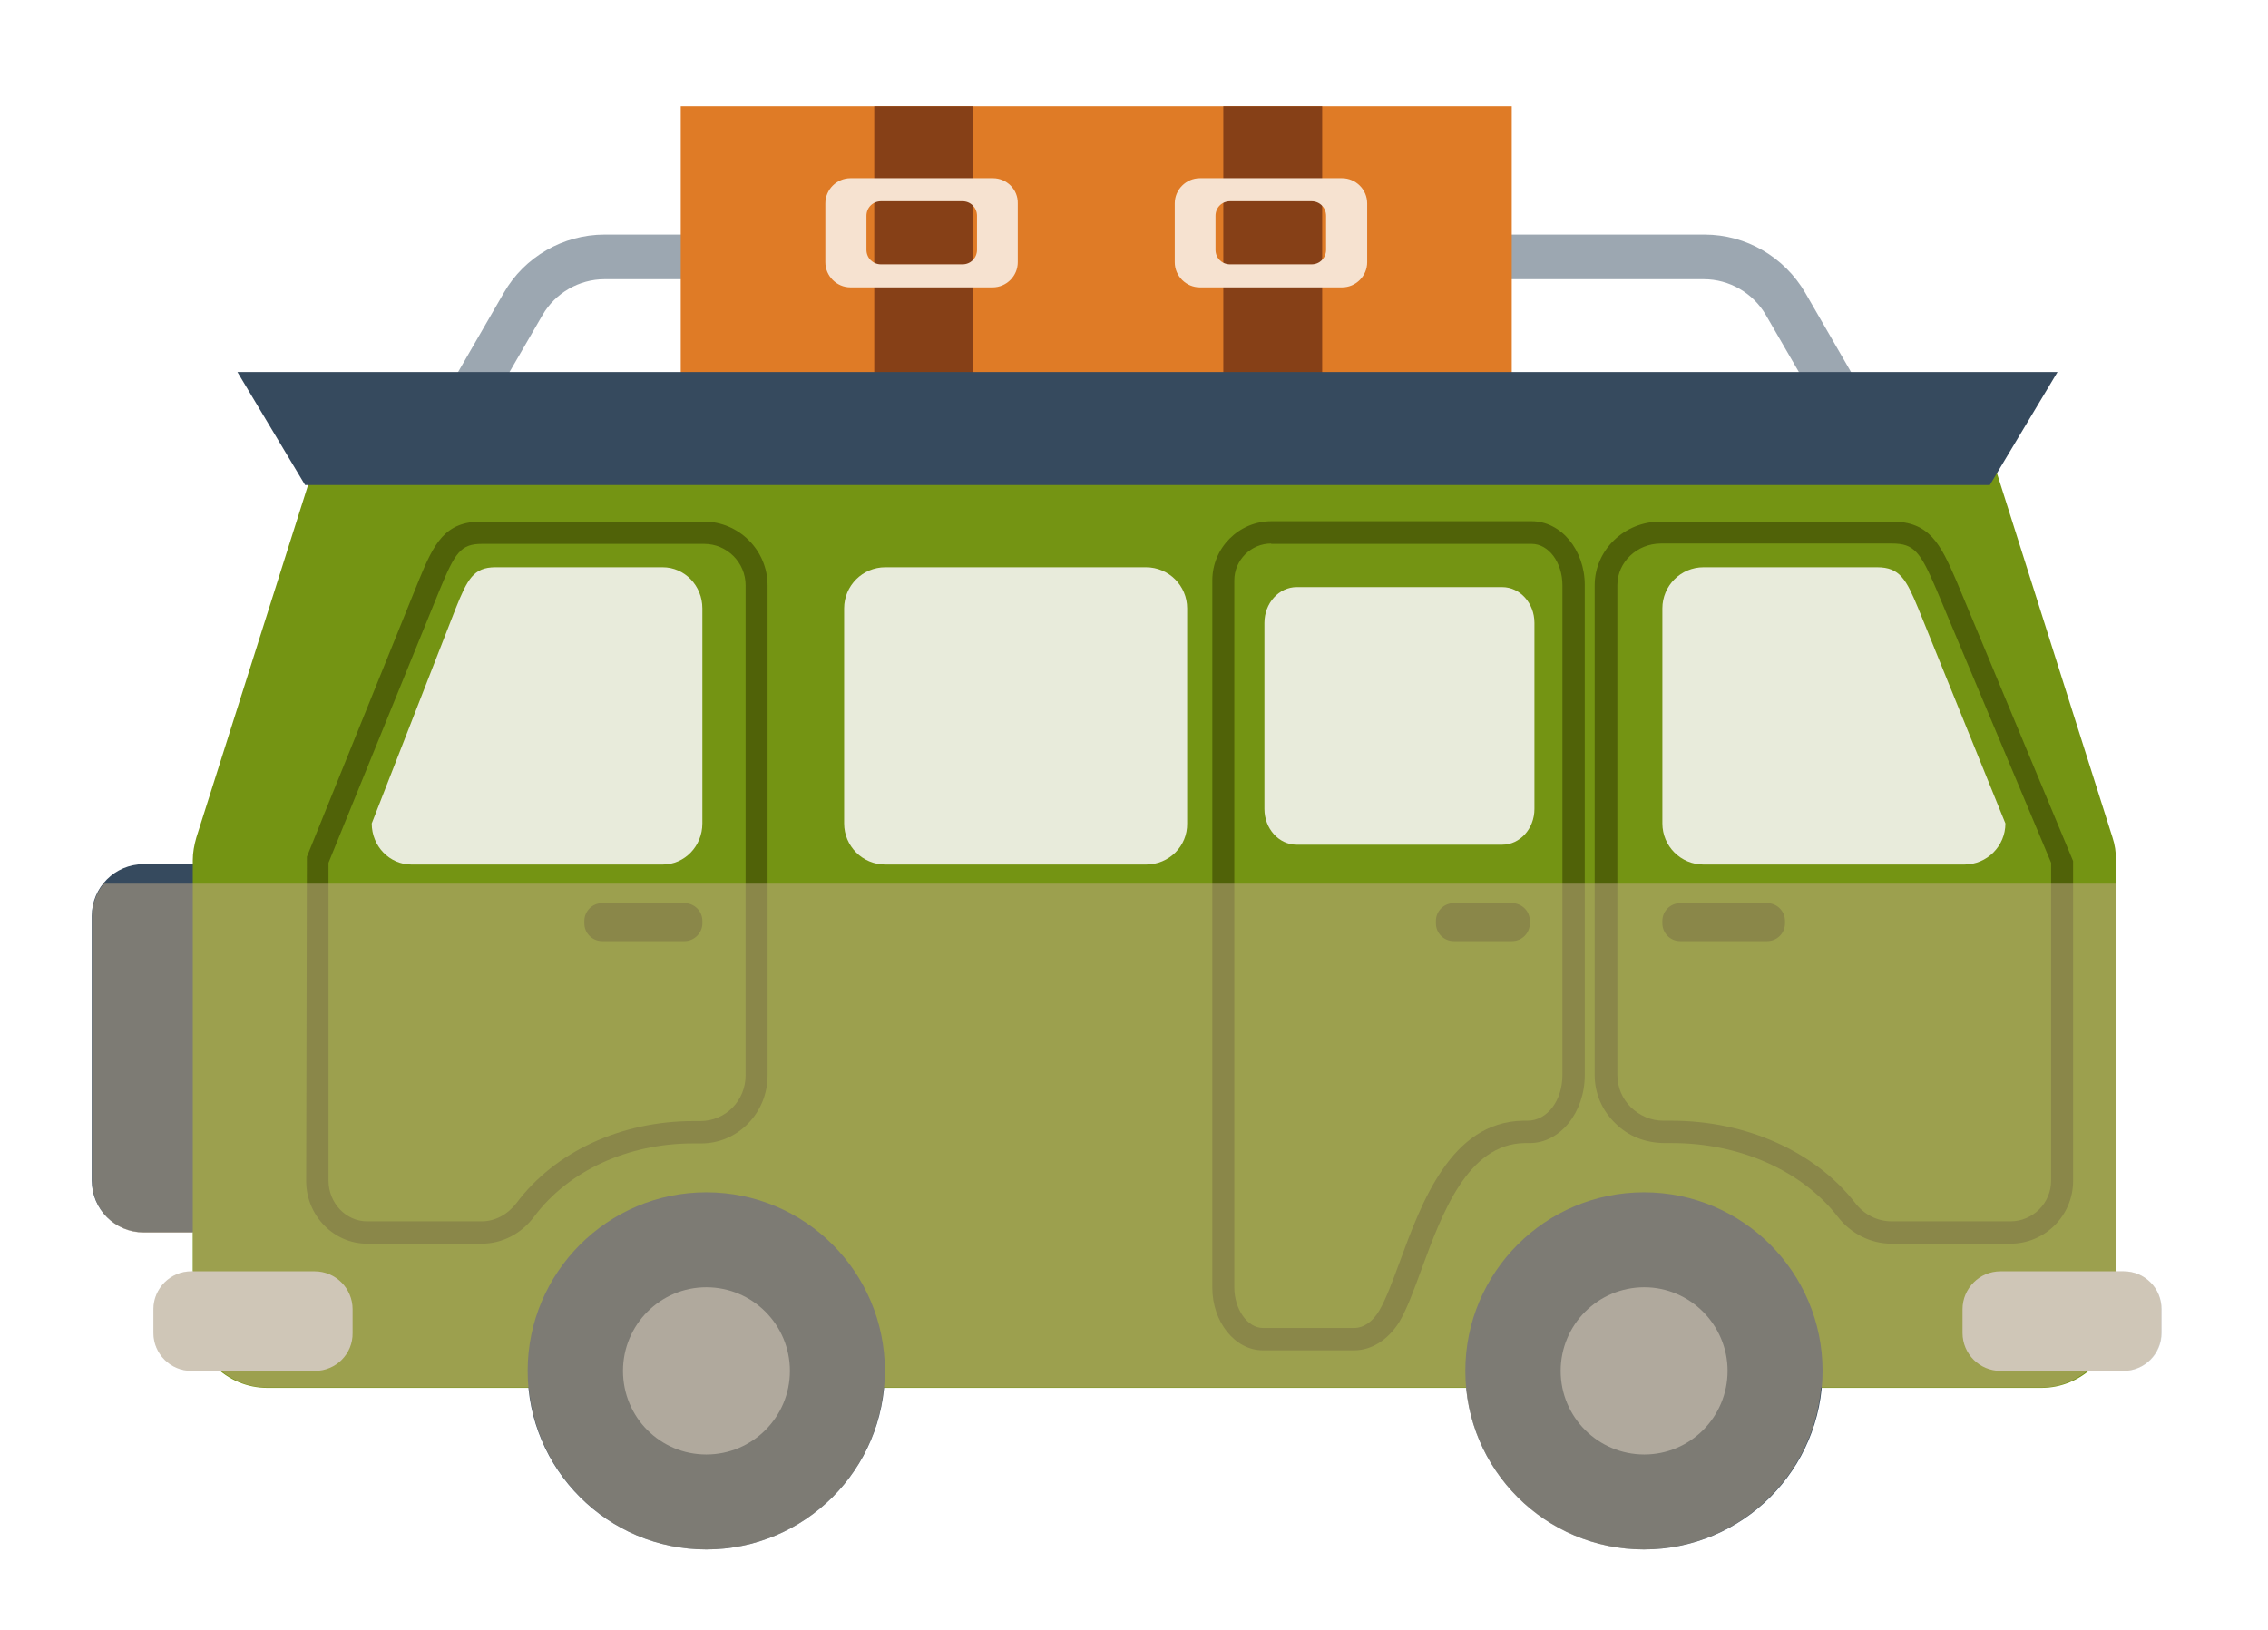
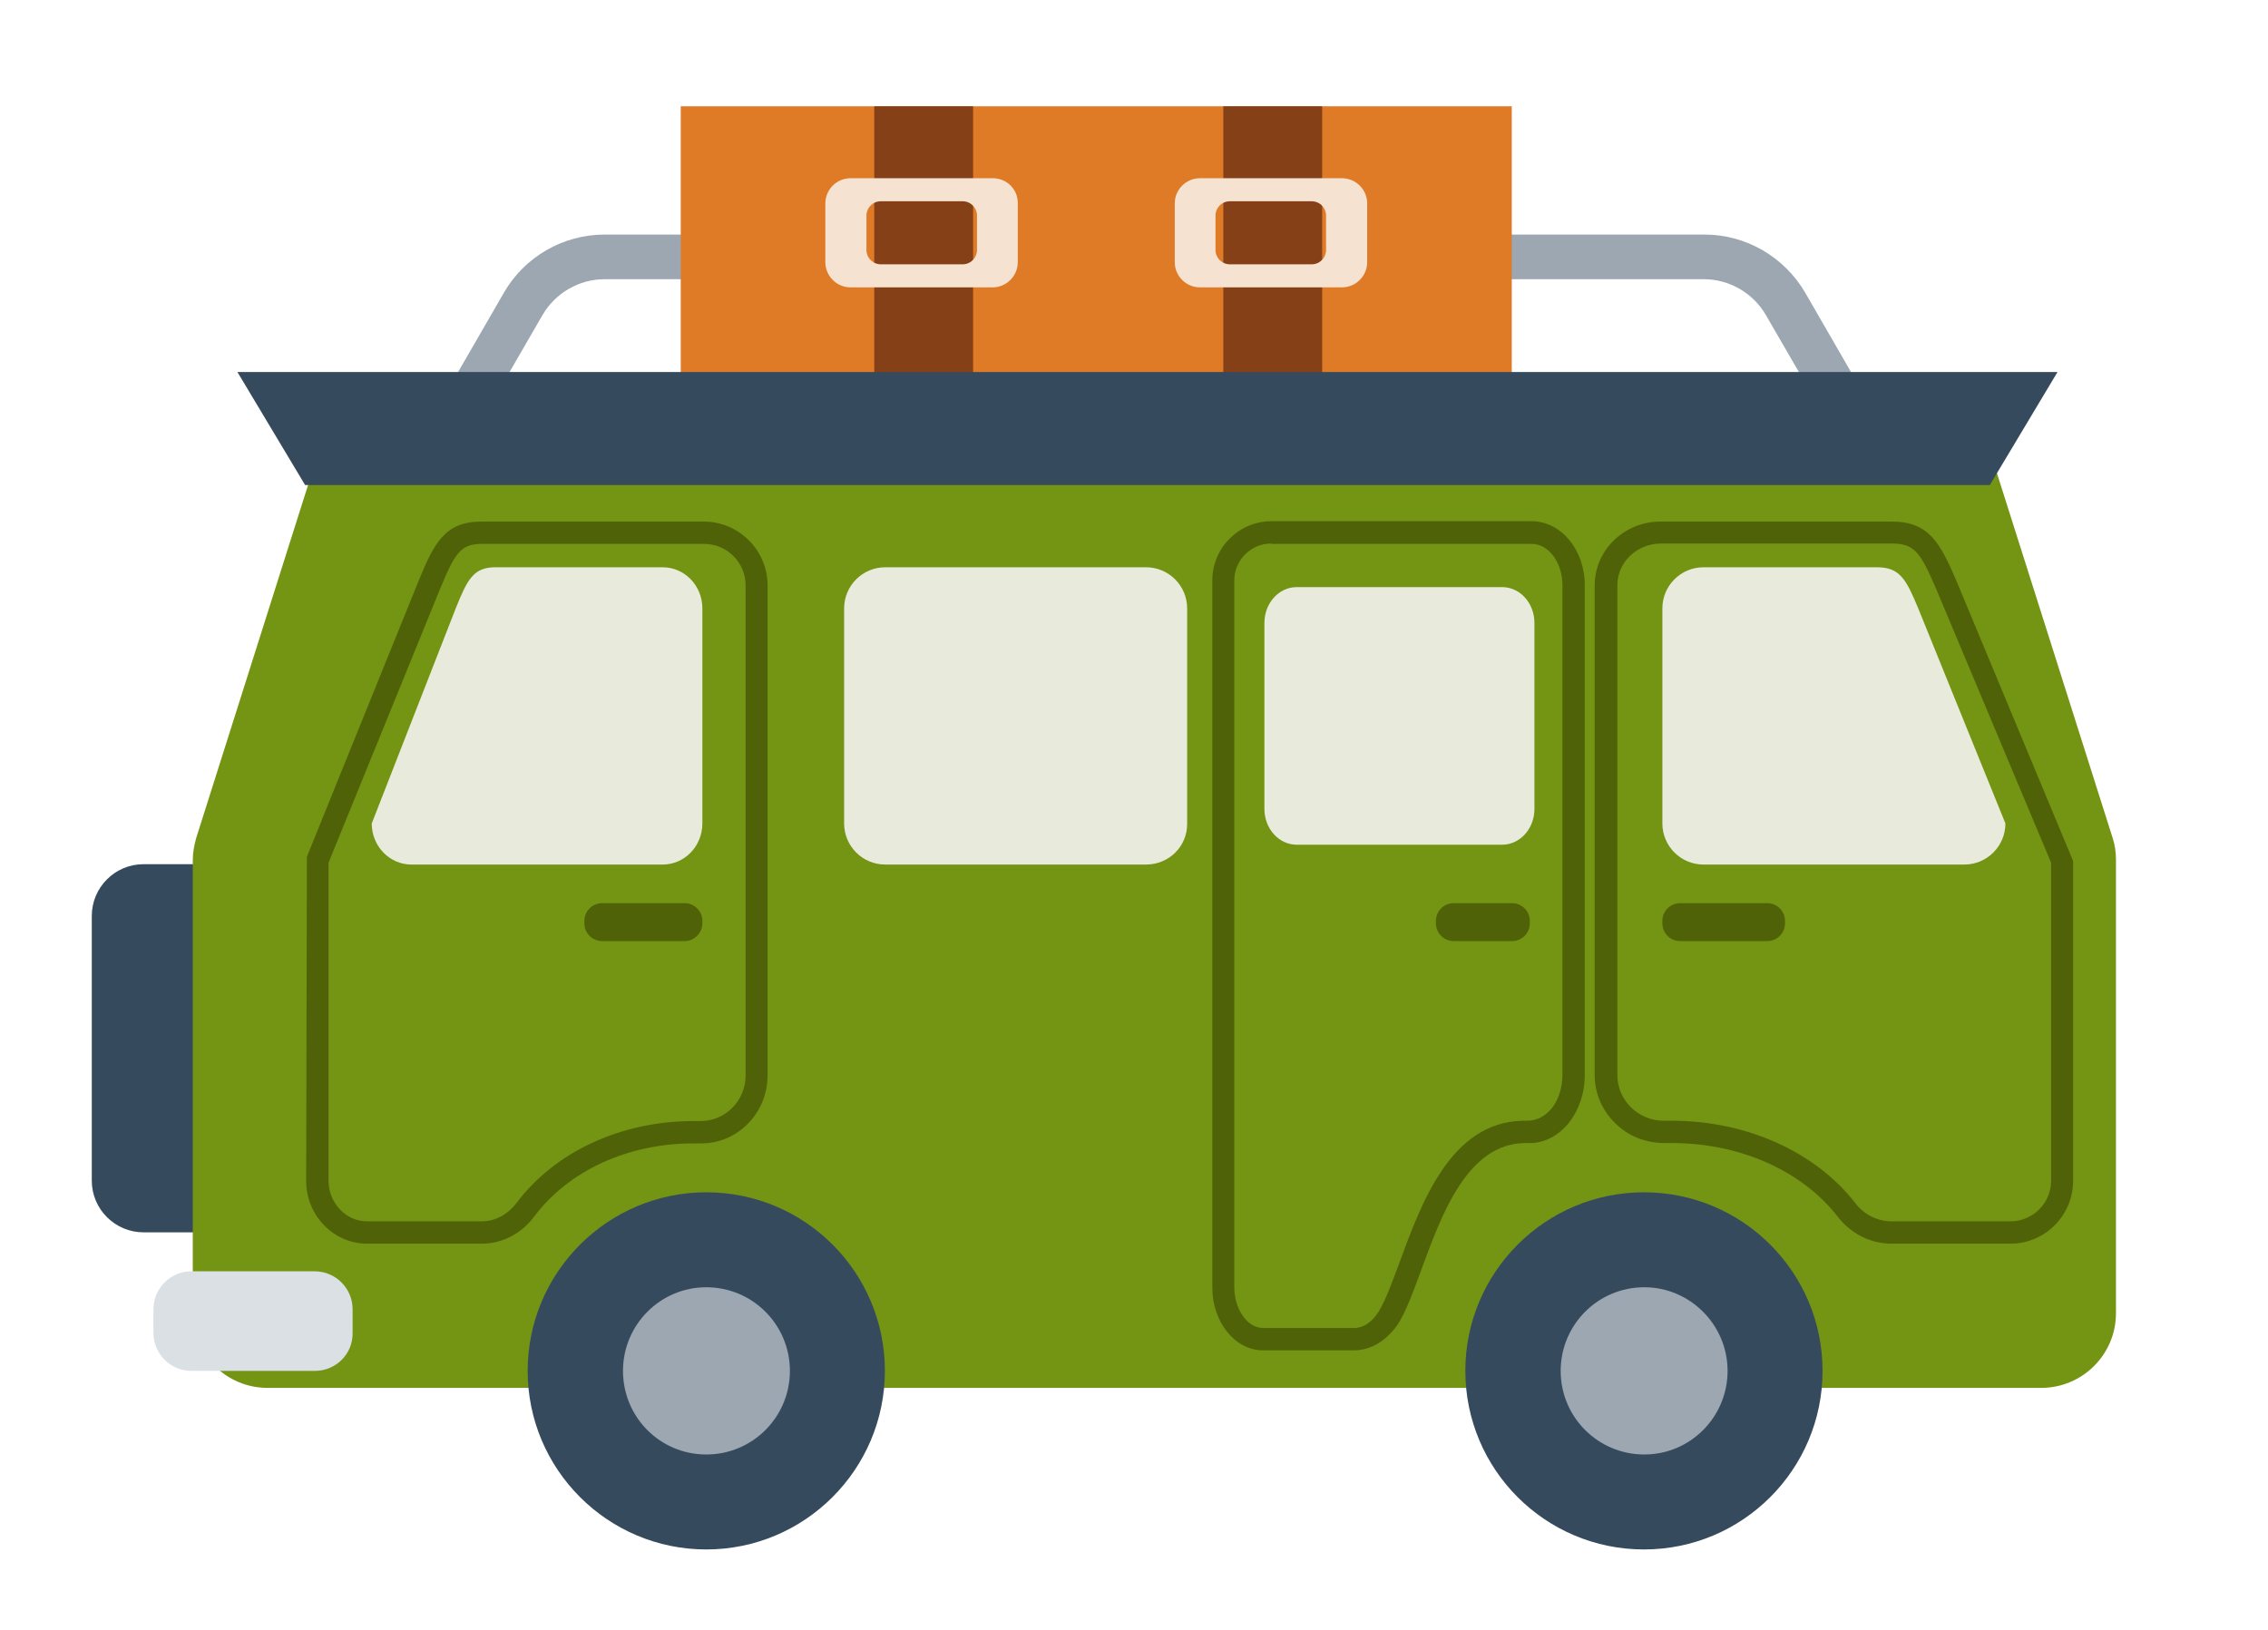
<svg xmlns="http://www.w3.org/2000/svg" version="1.1" x="0px" y="0px" viewBox="0 0 64 46" style="enable-background:new 0 0 64 46;" xml:space="preserve">
  <style type="text/css">
	.st0{display:none;}
	.st1{display:inline;}
	.st2{fill:#C4E0A8;}
	.st3{fill:#634E42;}
	.st4{fill:#61AB1B;}
	.st5{fill:#5A9F19;}
	.st6{fill:#B17F4A;}
	.st7{fill:#A9DB23;}
	.st8{fill:#A0CF21;}
	.st9{fill:#7D4E24;}
	.st10{fill:#95C11F;}
	.st11{fill:#8CB51D;}
	.st12{fill:#364A5E;}
	.st13{fill:#749413;}
	.st14{fill:#9CA7B1;}
	.st15{fill:#DBE0E4;}
	.st16{fill:#DF7B26;}
	.st17{fill:#864017;}
	.st18{fill:#F6E2D0;}
	.st19{fill:#E8EBDB;}
	.st20{fill:#506208;}
	.st21{opacity:0.5;fill:#C4AC8B;}
</style>
  <g id="Capa_1" class="st0">
    <g class="st1">
      <path class="st2" d="M29.06,39.98c-1.89-2.25-3.51-4.67-4.85-7.21l3.27,0.54c-1.76-2.09-3.22-4.37-4.39-6.76l2.52,0.41    c-2.22-2.63-3.82-5.67-4.75-8.83c-0.92,3.16-2.53,6.2-4.75,8.83l2.52-0.41c-1.16,2.39-2.63,4.67-4.38,6.76l3.27-0.54    c-1.34,2.54-2.96,4.96-4.85,7.21l6.84-1.12V44h2.71v-5.14L29.06,39.98z" />
      <path class="st2" d="M40.13,38.95c-2.38-2.82-4.4-5.87-6.09-9.06l4.11,0.67c-2.21-2.63-4.05-5.49-5.52-8.5l3.17,0.52    c-2.78-3.31-4.8-7.13-5.97-11.1c-1.15,3.97-3.17,7.79-5.97,11.1l3.17-0.52c-1.46,3-3.3,5.87-5.51,8.5l4.11-0.67    c-1.69,3.19-3.72,6.24-6.1,9.06l8.59-1.4V44h3.41v-6.46L40.13,38.95z" />
      <path class="st2" d="M58.81,39.87c-1.94-2.31-3.6-4.8-4.98-7.4l3.36,0.55c-1.81-2.15-3.31-4.49-4.51-6.94l2.59,0.42    c-2.28-2.7-3.93-5.83-4.88-9.07c-0.94,3.24-2.59,6.37-4.88,9.07l2.59-0.42c-1.2,2.45-2.7,4.8-4.5,6.94l3.36-0.55    c-1.38,2.61-3.04,5.1-4.99,7.4l7.02-1.15V44h2.79v-5.28L58.81,39.87z" />
      <path class="st2" d="M44.23,35.28c0-0.74-0.44-1.41-1.13-1.86c0.09-0.19,0.14-0.39,0.14-0.6c0-0.79-0.69-1.46-1.64-1.67    c0-0.05,0.01-0.1,0.01-0.15c0-0.78-0.76-1.43-1.75-1.54c-0.99,0.11-1.75,0.75-1.75,1.54c0,0.05,0,0.1,0.01,0.15    c-0.95,0.22-1.64,0.88-1.64,1.67c0,0.21,0.05,0.41,0.14,0.6c-0.69,0.45-1.13,1.11-1.13,1.86c0,0.68,0.37,1.29,0.96,1.73    c-0.16,0.25-0.25,0.54-0.25,0.84c0,0.04,0,0.08,0,0.12c0,0.03,0,0.06,0,0.08c0,0.98,1.34,1.99,2.91,1.81V44h1.53v-4.13    c1.56,0.18,2.91-0.83,2.91-1.81c0-0.03,0-0.06-0.01-0.08c0-0.04,0.01-0.08,0.01-0.12c0-0.3-0.09-0.58-0.26-0.84    C43.86,36.58,44.23,35.96,44.23,35.28z" />
      <g>
        <rect x="13.88" y="32.72" class="st3" width="4.41" height="11.28" />
        <path class="st4" d="M29.42,37.45l-13.33-2.18L2.76,37.45c3.08-3.65,5.71-7.6,7.9-11.73l-5.33,0.87c2.86-3.4,5.24-7.11,7.13-11     l-4.1,0.67c3.62-4.28,6.23-9.23,7.73-14.37c1.51,5.14,4.12,10.09,7.73,14.37l-4.1-0.67c1.9,3.89,4.28,7.6,7.15,11l-5.33-0.87     C23.72,29.85,26.34,33.8,29.42,37.45z" />
        <path class="st5" d="M16.09,1.89v33.39L2.76,37.45c3.08-3.65,5.71-7.6,7.9-11.73l-5.33,0.87c2.86-3.4,5.24-7.11,7.13-11     l-4.1,0.67C11.98,11.98,14.59,7.03,16.09,1.89z" />
      </g>
      <g>
        <rect x="22.91" y="35.83" class="st6" width="2.22" height="8.17" />
        <path class="st7" d="M29.83,29.25c0,6.34-3.27,7.33-5.81,7.54c-2.53-0.22-5.81-1.21-5.81-7.54c0-6.34,3.28-15.67,5.81-15.89     C26.56,13.58,29.83,22.92,29.83,29.25z" />
        <path class="st8" d="M24.02,13.36v23.43c-2.53-0.22-5.81-1.21-5.81-7.54C18.21,22.92,21.49,13.58,24.02,13.36z" />
      </g>
      <g>
        <rect x="43.63" y="29.05" class="st9" width="4.07" height="14.95" />
        <path class="st10" d="M55.42,27.69c0,0.11-0.01,0.21-0.02,0.32c0.01,0.07,0.02,0.15,0.02,0.22c0,3.03-4.81,6.16-9.75,4.33     c-4.95,1.83-9.75-1.3-9.75-4.33c0-0.07,0.01-0.15,0.01-0.22c0-0.11-0.01-0.21-0.01-0.32c0-0.79,0.24-1.55,0.67-2.22     c-1.57-1.17-2.54-2.8-2.54-4.6c0-1.97,1.18-3.74,3.01-4.93c-0.24-0.49-0.37-1.03-0.37-1.58c0-2.11,1.84-3.86,4.36-4.44     c-0.02-0.14-0.03-0.27-0.03-0.4c0-2.07,2.03-3.79,4.66-4.08c2.63,0.28,4.65,2,4.65,4.08c0,0.13-0.01,0.26-0.02,0.4     c2.52,0.58,4.36,2.34,4.36,4.44c0,0.55-0.13,1.08-0.37,1.58c1.84,1.19,3,2.96,3,4.93c0,1.8-0.97,3.43-2.54,4.6     C55.17,26.14,55.42,26.9,55.42,27.69z" />
        <path class="st11" d="M45.67,5.43v27.12c-4.95,1.83-9.75-1.3-9.75-4.33c0-0.07,0.01-0.15,0.01-0.22c0-0.11-0.01-0.21-0.01-0.32     c0-0.79,0.24-1.55,0.67-2.22c-1.57-1.17-2.54-2.8-2.54-4.6c0-1.97,1.18-3.74,3.01-4.93c-0.24-0.49-0.37-1.03-0.37-1.58     c0-2.11,1.84-3.86,4.36-4.44c-0.02-0.14-0.03-0.27-0.03-0.4C41.01,7.43,43.03,5.72,45.67,5.43z" />
      </g>
      <g>
-         <rect x="32.5" y="35.3" class="st3" width="3.4" height="8.7" />
        <path class="st4" d="M44.48,38.95L34.2,37.27l-10.28,1.68c2.37-2.82,4.41-5.86,6.09-9.05l-4.11,0.67     c2.21-2.62,4.04-5.49,5.5-8.48l-3.16,0.52c2.79-3.3,4.81-7.12,5.96-11.08c1.16,3.97,3.18,7.78,5.96,11.08l-3.16-0.52     c1.47,3,3.3,5.86,5.51,8.48l-4.11-0.67C40.08,33.09,42.11,36.13,44.48,38.95z" />
        <path class="st5" d="M34.2,11.52v25.75l-10.28,1.68c2.37-2.82,4.41-5.86,6.09-9.05l-4.11,0.67c2.21-2.62,4.04-5.49,5.5-8.48     l-3.16,0.52C31.03,19.31,33.04,15.49,34.2,11.52z" />
      </g>
      <g>
        <rect x="52.99" y="37.46" class="st3" width="2.56" height="6.54" />
        <path class="st4" d="M62,40.2l-7.73-1.26l-7.73,1.26c1.79-2.12,3.31-4.41,4.58-6.8l-3.09,0.5c1.66-1.97,3.04-4.13,4.14-6.38     l-2.38,0.39c2.1-2.48,3.61-5.35,4.48-8.34c0.87,2.98,2.39,5.85,4.48,8.34l-2.38-0.39c1.1,2.25,2.48,4.41,4.14,6.38l-3.09-0.5     C58.69,35.79,60.21,38.08,62,40.2z" />
        <path class="st5" d="M54.27,19.57v19.37l-7.73,1.26c1.79-2.12,3.31-4.41,4.58-6.8l-3.09,0.5c1.66-1.97,3.04-4.13,4.14-6.38     l-2.38,0.39C51.88,25.43,53.4,22.55,54.27,19.57z" />
      </g>
    </g>
  </g>
  <g id="Capa_2">
    <g>
      <g>
        <path class="st12" d="M6.84,34.78H4.05c-0.8,0-1.46-0.65-1.46-1.46v-7.47c0-0.8,0.65-1.46,1.46-1.46h2.79     c0.8,0,1.46,0.65,1.46,1.46v7.47C8.29,34.13,7.64,34.78,6.84,34.78z" />
        <path class="st13" d="M54.07,11.03H11.08c-0.92,0-1.73,0.6-2.01,1.47L5.54,23.64c-0.06,0.21-0.1,0.42-0.1,0.64v12.78     c0,1.16,0.94,2.11,2.11,2.11H57.6c1.16,0,2.11-0.94,2.11-2.11V24.27c0-0.22-0.03-0.43-0.1-0.64L56.08,12.5     C55.81,11.63,54.99,11.03,54.07,11.03z" />
        <path class="st12" d="M24.97,38.69c0,2.78-2.26,5.04-5.04,5.04c-2.78,0-5.04-2.26-5.04-5.04c0-2.78,2.26-5.04,5.04-5.04     C22.72,33.65,24.97,35.91,24.97,38.69z" />
        <path class="st14" d="M22.29,38.69c0,1.3-1.05,2.36-2.36,2.36c-1.3,0-2.35-1.05-2.35-2.36c0-1.3,1.05-2.36,2.35-2.36     C21.24,36.33,22.29,37.39,22.29,38.69z" />
        <circle class="st12" cx="46.39" cy="38.69" r="5.04" />
        <path class="st14" d="M48.75,38.69c0,1.3-1.05,2.36-2.35,2.36c-1.3,0-2.36-1.05-2.36-2.36c0-1.3,1.05-2.36,2.36-2.36     C47.69,36.33,48.75,37.39,48.75,38.69z" />
        <path class="st15" d="M8.89,38.69H5.4c-0.59,0-1.07-0.48-1.07-1.07v-0.67c0-0.59,0.48-1.07,1.07-1.07h3.48     c0.59,0,1.07,0.48,1.07,1.07v0.67C9.96,38.21,9.48,38.69,8.89,38.69z" />
-         <path class="st15" d="M59.93,38.69h-3.48c-0.59,0-1.07-0.48-1.07-1.07v-0.67c0-0.59,0.48-1.07,1.07-1.07h3.48     c0.59,0,1.07,0.48,1.07,1.07v0.67C61,38.21,60.52,38.69,59.93,38.69z" />
        <g>
          <path class="st14" d="M32.58,13.32L32.58,13.32l-21.12-0.28l2.76-4.78c0.58-1.01,1.67-1.64,2.84-1.64H48.1      c1.17,0,2.25,0.63,2.84,1.64l2.76,4.78L32.58,13.32z M13.62,11.81l18.95,0.25l18.95-0.25l-1.69-2.92      c-0.36-0.62-1.03-1.01-1.75-1.01H17.06c-0.72,0-1.39,0.39-1.75,1.01L13.62,11.81z" />
        </g>
        <rect x="19.21" y="3" class="st16" width="23.45" height="8.49" />
        <rect x="24.67" y="3" class="st17" width="2.79" height="8.49" />
        <path class="st18" d="M28.02,5.03H24c-0.39,0-0.71,0.32-0.71,0.71V7.4c0,0.39,0.32,0.71,0.71,0.71h4.01     c0.39,0,0.71-0.32,0.71-0.71V5.74C28.73,5.35,28.41,5.03,28.02,5.03z M27.57,7.05c0,0.23-0.18,0.41-0.41,0.41h-2.3     c-0.23,0-0.41-0.18-0.41-0.41V6.09c0-0.23,0.18-0.41,0.41-0.41h2.3c0.23,0,0.41,0.18,0.41,0.41V7.05z" />
        <rect x="34.52" y="3" class="st17" width="2.79" height="8.49" />
        <path class="st18" d="M37.87,5.03h-4.01c-0.39,0-0.71,0.32-0.71,0.71V7.4c0,0.39,0.32,0.71,0.71,0.71h4.01     c0.39,0,0.71-0.32,0.71-0.71V5.74C38.58,5.35,38.26,5.03,37.87,5.03z M37.42,7.05c0,0.23-0.18,0.41-0.41,0.41h-2.3     c-0.23,0-0.41-0.18-0.41-0.41V6.09c0-0.23,0.18-0.41,0.41-0.41h2.3c0.23,0,0.41,0.18,0.41,0.41V7.05z" />
        <path class="st19" d="M32.34,24.4h-7.36c-0.64,0-1.16-0.52-1.16-1.16v-6.07c0-0.64,0.52-1.16,1.16-1.16h7.36     c0.64,0,1.16,0.52,1.16,1.16v6.07C33.51,23.88,32.99,24.4,32.34,24.4z" />
        <path class="st19" d="M42.39,23.84h-5.8c-0.5,0-0.91-0.45-0.91-1.01v-5.25c0-0.56,0.41-1.01,0.91-1.01h5.8     c0.5,0,0.91,0.45,0.91,1.01v5.25C43.3,23.39,42.89,23.84,42.39,23.84z" />
        <path class="st19" d="M18.7,24.4h-7.09c-0.62,0-1.12-0.52-1.12-1.16l2.37-6.07c0.33-0.82,0.5-1.16,1.12-1.16h4.72     c0.62,0,1.12,0.52,1.12,1.16v6.07C19.82,23.88,19.32,24.4,18.7,24.4z" />
        <g>
          <path class="st20" d="M13.59,35.1h-3.23c-0.95,0-1.72-0.8-1.72-1.77l0.02-9.15l3.15-7.78c0.44-1.08,0.75-1.68,1.78-1.68h6.27      c0.99,0,1.8,0.81,1.8,1.8v13.83c0,1.06-0.84,1.92-1.87,1.92l-0.23,0c-1.84,0-3.52,0.77-4.49,2.07      C14.71,34.82,14.17,35.1,13.59,35.1z M9.27,24.35v8.97c0,0.63,0.49,1.15,1.09,1.15h3.23c0.38,0,0.73-0.19,0.98-0.51      c1.09-1.46,2.96-2.32,5-2.32l0.19,0c0,0,0,0,0,0c0.72,0,1.28-0.58,1.28-1.29V16.52c0-0.65-0.53-1.17-1.17-1.17h-6.27      c-0.6,0-0.76,0.25-1.19,1.29L9.27,24.35z" />
        </g>
        <path class="st20" d="M19.32,26.56h-2.33c-0.27,0-0.5-0.22-0.5-0.5v-0.07c0-0.27,0.22-0.5,0.5-0.5h2.33c0.27,0,0.5,0.22,0.5,0.5     v0.07C19.82,26.33,19.59,26.56,19.32,26.56z" />
        <path class="st19" d="M48.07,24.4h7.36c0.64,0,1.16-0.52,1.16-1.16l-2.46-6.07c-0.34-0.82-0.52-1.16-1.16-1.16h-4.9     c-0.64,0-1.16,0.52-1.16,1.16v6.07C46.91,23.88,47.43,24.4,48.07,24.4z" />
        <g>
          <path class="st20" d="M56.73,35.1h-3.35c-0.59,0-1.15-0.28-1.52-0.76c-1.01-1.3-2.76-2.08-4.68-2.08l-0.19,0c0,0,0,0,0,0      c-0.57,0-1.05-0.2-1.41-0.56C45.21,31.34,45,30.86,45,30.34V16.52c0-0.99,0.83-1.8,1.86-1.8h6.52c1.06,0,1.37,0.61,1.83,1.68      l3.29,7.9v9.03C58.5,34.3,57.71,35.1,56.73,35.1z M47.17,31.63c2.11,0,4.05,0.87,5.18,2.32c0.25,0.33,0.63,0.52,1.03,0.52h3.35      c0.63,0,1.15-0.51,1.15-1.15v-8.97l-3.24-7.72c-0.45-1.05-0.62-1.29-1.25-1.29h-6.52c-0.68,0-1.23,0.53-1.23,1.17v13.83      c0,0.35,0.14,0.67,0.38,0.91c0.25,0.24,0.57,0.38,0.92,0.38L47.17,31.63z" />
        </g>
        <path class="st20" d="M47.41,26.56h2.46c0.27,0,0.5-0.22,0.5-0.5v-0.07c0-0.27-0.22-0.5-0.5-0.5h-2.46c-0.27,0-0.5,0.22-0.5,0.5     v0.07C46.91,26.33,47.13,26.56,47.41,26.56z" />
        <g>
          <path class="st20" d="M38.21,38.11h-2.57c-0.79,0-1.43-0.8-1.43-1.77V16.38c0-0.92,0.75-1.67,1.67-1.67h7.34      c0.83,0,1.5,0.81,1.5,1.8v13.83c0,1.06-0.7,1.92-1.55,1.92l-0.15,0c-1.61,0.03-2.33,1.99-2.91,3.57      c-0.22,0.6-0.41,1.12-0.63,1.49C39.16,37.82,38.7,38.11,38.21,38.11z M35.87,15.34c-0.57,0-1.04,0.47-1.04,1.04v19.95      c0,0.62,0.37,1.15,0.81,1.15h2.57c0.27,0,0.53-0.18,0.71-0.49c0.19-0.32,0.38-0.84,0.58-1.38c0.61-1.66,1.44-3.94,3.47-3.98      l0.13,0c0,0,0,0,0,0c0.57,0,0.99-0.58,0.99-1.29V16.52c0-0.65-0.39-1.17-0.87-1.17H35.87z" />
        </g>
        <path class="st20" d="M42.67,26.56h-1.65c-0.27,0-0.5-0.22-0.5-0.5v-0.07c0-0.27,0.22-0.5,0.5-0.5h1.65c0.27,0,0.5,0.22,0.5,0.5     v0.07C43.17,26.33,42.95,26.56,42.67,26.56z" />
        <polygon class="st12" points="56.15,13.69 8.61,13.69 6.7,10.5 58.06,10.5    " />
      </g>
-       <path class="st21" d="M59.93,35.88h-0.22V24.94H2.93c-0.21,0.25-0.33,0.57-0.33,0.92v7.47c0,0.8,0.65,1.46,1.46,1.46h1.39v1.09    H5.4c-0.59,0-1.07,0.48-1.07,1.07v0.67c0,0.59,0.48,1.07,1.07,1.07h0.84c0.36,0.29,0.81,0.47,1.31,0.47h7.37    c0.24,2.56,2.39,4.57,5.01,4.57c2.62,0,4.78-2.01,5.01-4.57h16.43c0.24,2.56,2.39,4.57,5.01,4.57c2.62,0,4.78-2.01,5.01-4.57h6.2    c0.5,0,0.95-0.18,1.31-0.47h1.02c0.59,0,1.07-0.48,1.07-1.07v-0.67C61,36.36,60.52,35.88,59.93,35.88z" />
    </g>
    <g>
	</g>
    <g>
	</g>
    <g>
	</g>
    <g>
	</g>
    <g>
	</g>
    <g>
	</g>
    <g>
	</g>
    <g>
	</g>
    <g>
	</g>
    <g>
	</g>
    <g>
	</g>
    <g>
	</g>
    <g>
	</g>
    <g>
	</g>
    <g>
	</g>
  </g>
</svg>